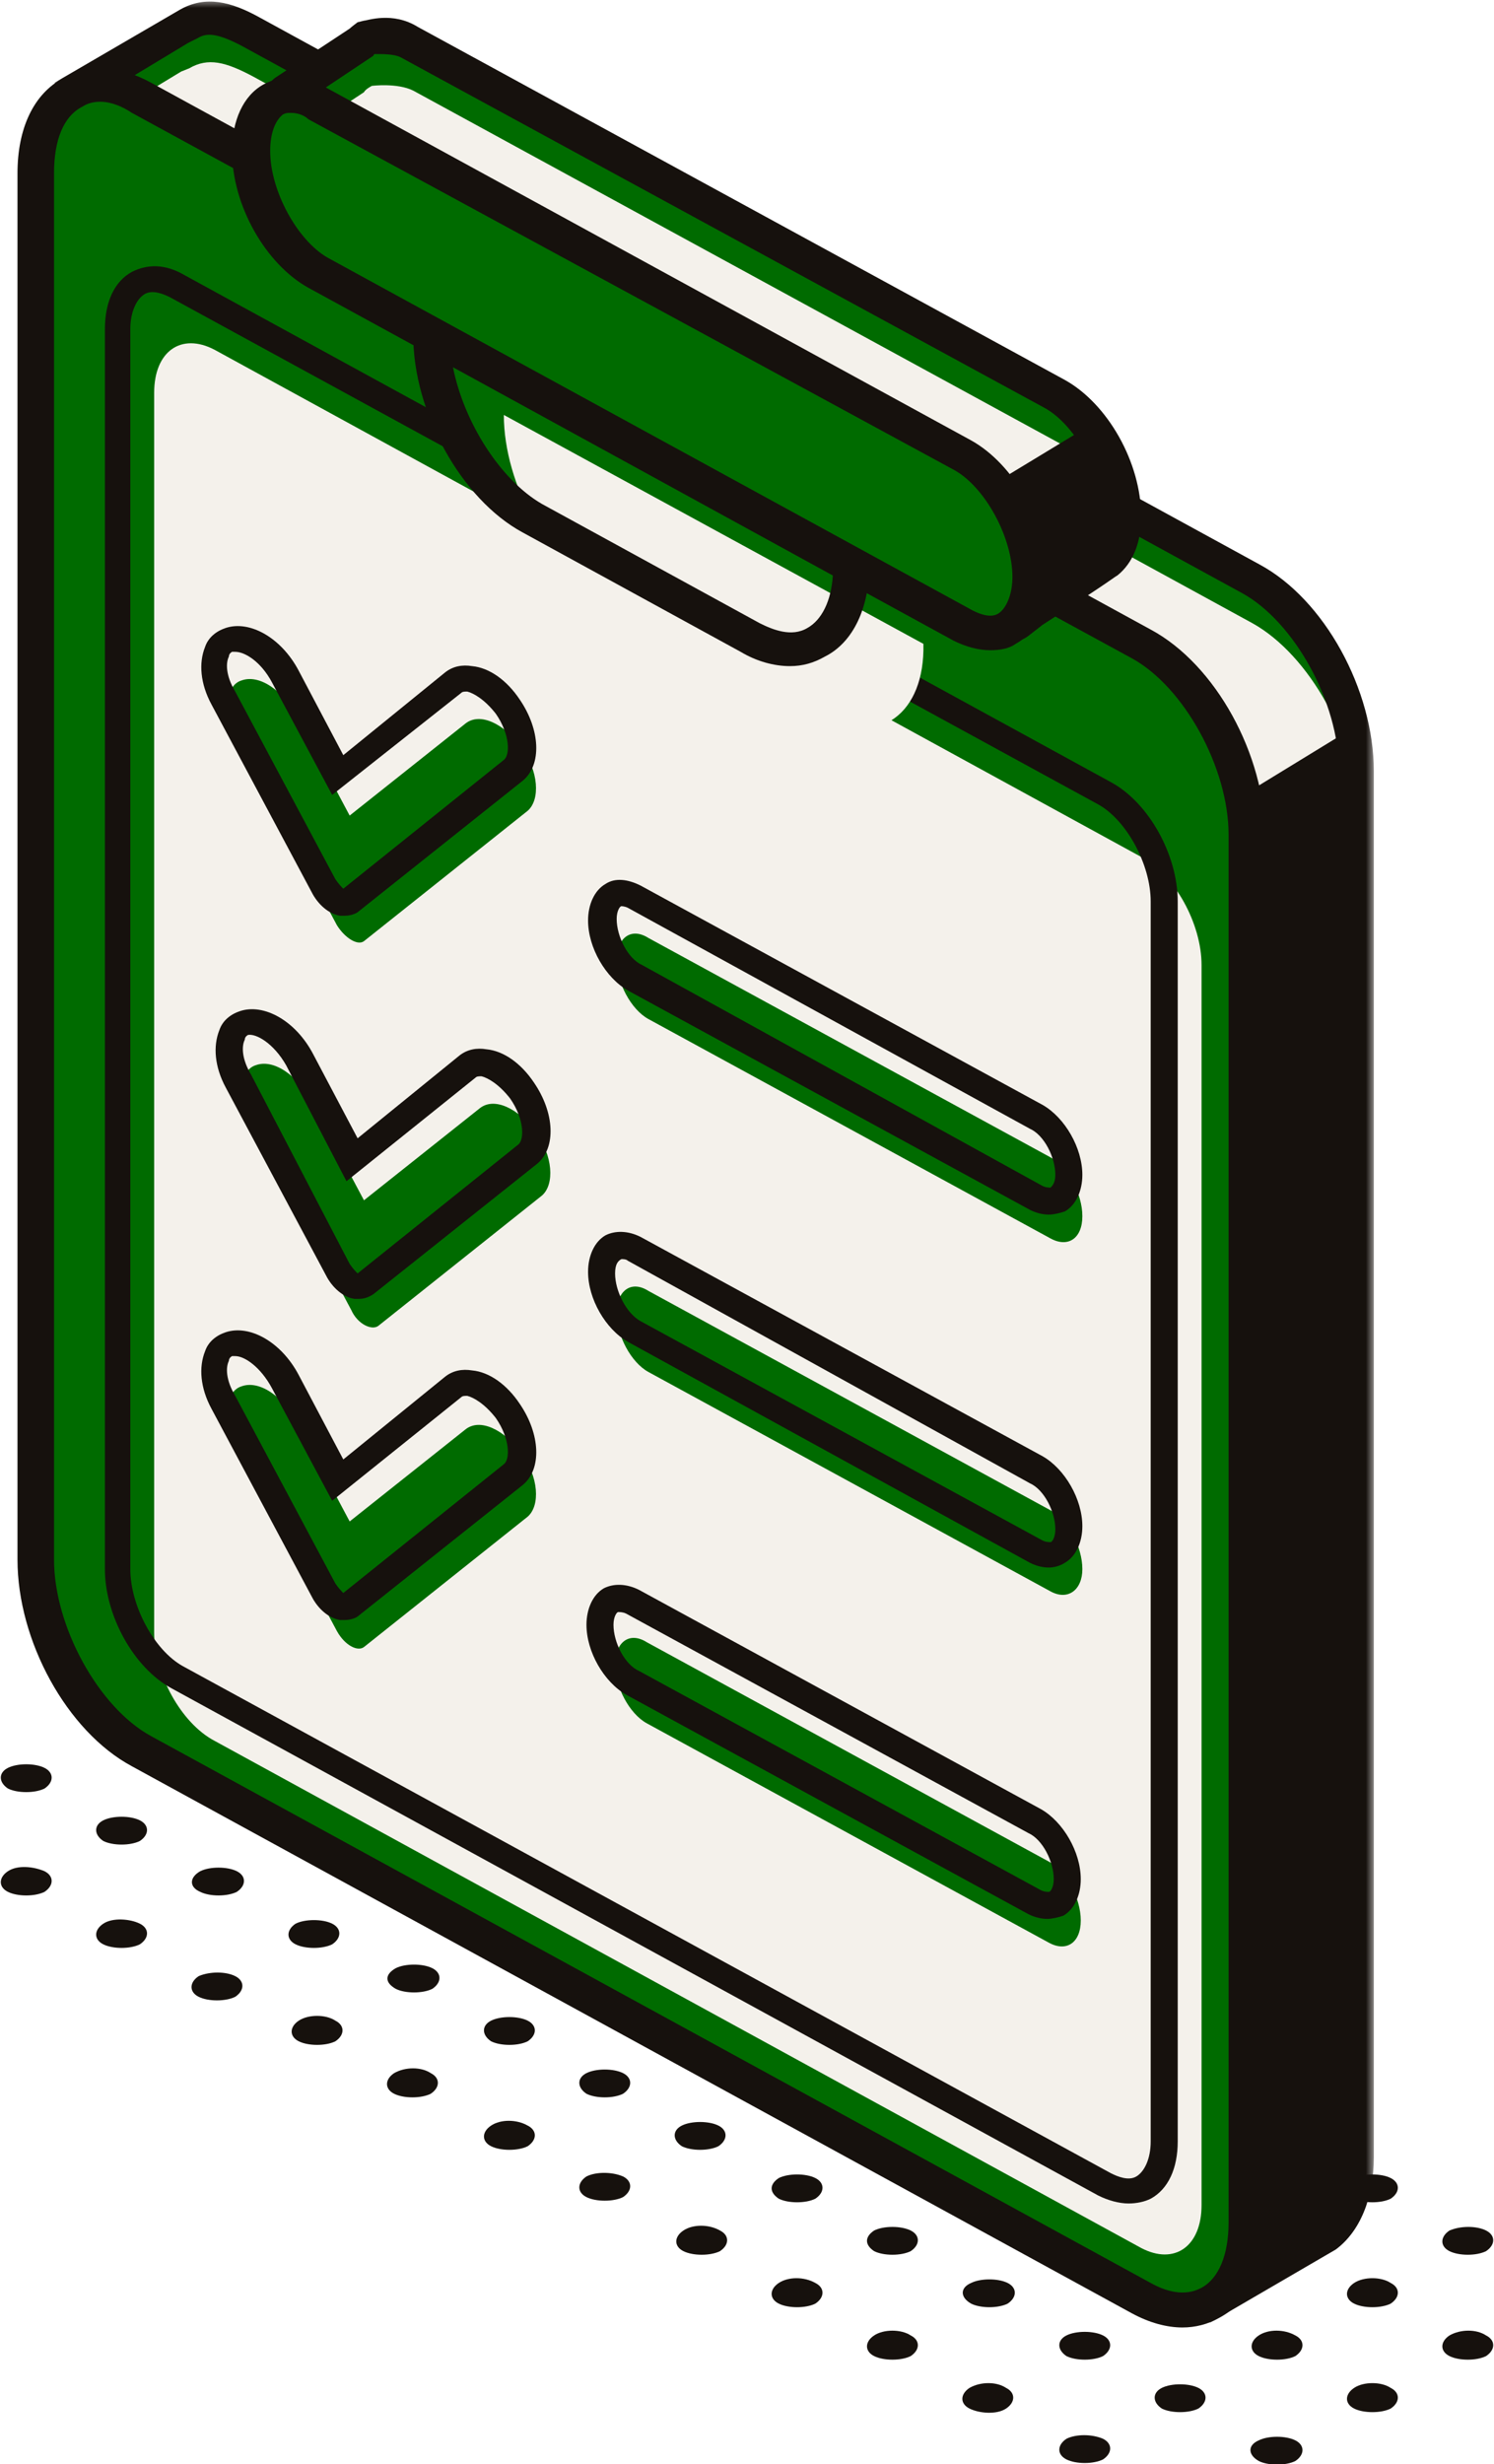
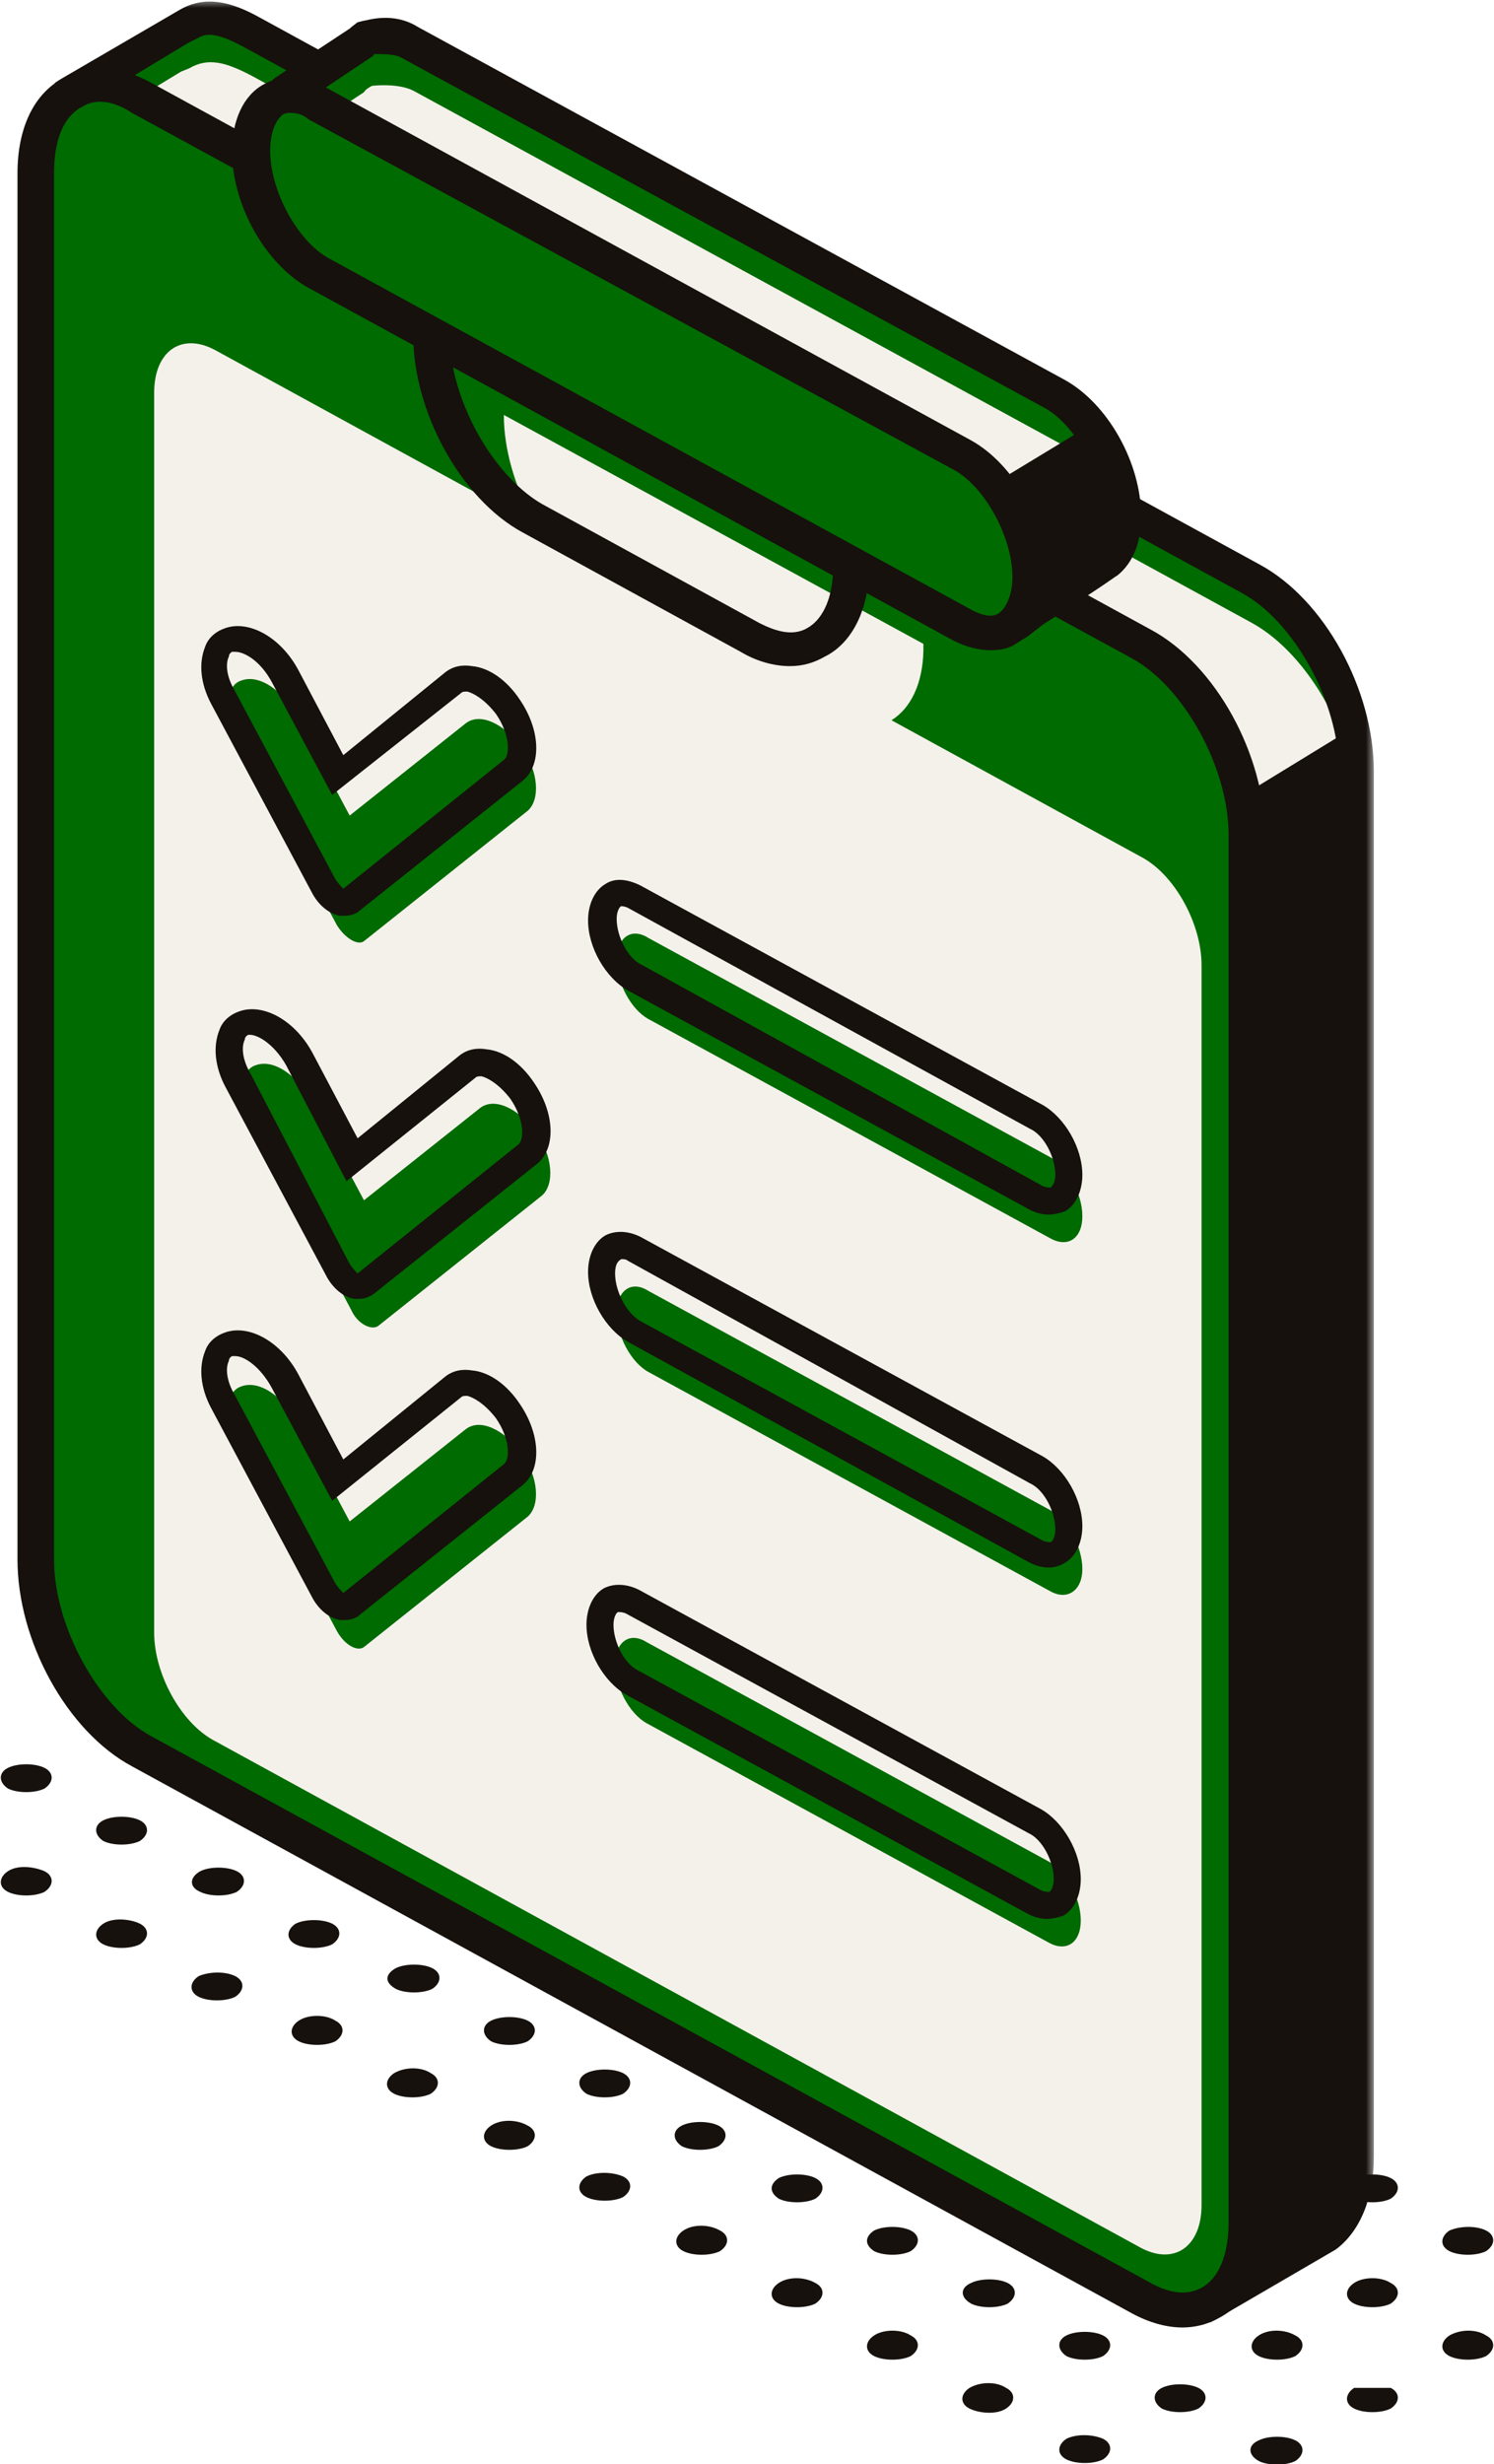
<svg xmlns="http://www.w3.org/2000/svg" version="1.1" id="Livello_1" x="0px" y="0px" viewBox="0 0 94 155" style="enable-background:new 0 0 94 155;" xml:space="preserve">
  <style type="text/css">
	.st0{fill-rule:evenodd;clip-rule:evenodd;fill:#006B00;}
	.st1{fill-rule:evenodd;clip-rule:evenodd;fill:#F4F1EB;}
	.st2{filter:url(#Adobe_OpacityMaskFilter);}
	.st3{fill-rule:evenodd;clip-rule:evenodd;fill:#FFFFFF;}
	.st4{mask:url(#mask-2_00000003103842638870112200000009128818292012117935_);fill-rule:evenodd;clip-rule:evenodd;fill:#16110D;}
	.st5{fill-rule:evenodd;clip-rule:evenodd;fill:#16110D;}
</style>
  <g id="Page-1">
    <g id="RECUPERO-RAEE" transform="translate(-761, -1049)">
      <g id="Group-124" transform="translate(761, 1049)">
        <path id="Fill-1" class="st0" d="M78.7,36.4L15.8,2c-1.7-0.9-2.8-1.2-4-0.5l-0.5,0.2l-6.6,4l0.8,3.8l3.6,6.8V94     c0,4.6,3,10,6.7,12l56.3,30.8l4.4,7.8l6.3-3.7l0.5-0.3c1.2-0.9,2-2.6,2-4.9V48.4C85.4,43.8,82.4,38.4,78.7,36.4" />
        <path id="Fill-3" class="st1" d="M78.8,39.2L15.9,4.8c-1.7-0.9-2.8-1.2-4-0.5l-0.5,0.2l-6.6,4l0.8,3.8l3.6,6.8v77.7     c0,4.6,3,10,6.7,12l56.3,30.8l5,1.8l4,0.7l1.6-2.2c1.2-0.9,2.6,0.8,2.6-1.5V51.2C85.4,46.6,82.4,41.2,78.8,39.2" />
        <g id="Group-7" transform="translate(3.437, 0)">
          <g id="Clip-6">
				</g>
          <defs>
            <filter id="Adobe_OpacityMaskFilter" x="0" y="0" width="83.1" height="146.1">
              <feColorMatrix type="matrix" values="1 0 0 0 0  0 1 0 0 0  0 0 1 0 0  0 0 0 1 0" />
            </filter>
          </defs>
          <mask maskUnits="userSpaceOnUse" x="0" y="0" width="83.1" height="146.1" id="mask-2_00000003103842638870112200000009128818292012117935_">
            <g class="st2">
              <polygon id="path-1_00000118392077750694395170000015414341798974940293_" class="st3" points="0,0 83.1,0 83.1,146.1         0,146.1       " />
            </g>
          </mask>
          <path id="Fill-5" class="st4" d="M3.2,9.1L6.9,16v78c0,4.2,2.8,9.3,6.1,11.1L69.6,136l4,7l5.8-3.4c0.9-0.6,1.4-2.1,1.4-4V48.4      c0-4.2-2.8-9.3-6.1-11.1L11.8,2.9C10.1,2,9.5,2.1,9,2.4L8.4,2.7L2.6,6.2L3.2,9.1z M72.7,146.1l-4.9-8.5l-56-30.6      c-4.1-2.2-7.2-7.9-7.2-13V16.6L0.9,9.7L0,5.2l7.9-4.6c1.6-0.9,3.2-0.5,5,0.5l62.9,34.4c4.1,2.2,7.2,7.9,7.2,13v87.2      c0,2.6-0.9,4.7-2.4,5.8L72.7,146.1z" />
        </g>
        <path id="Fill-8" class="st0" d="M71.8,144.5L8.9,110.2c-3.7-2-6.7-7.4-6.7-12V10.9c0-4.6,3-6.8,6.7-4.8l62.9,34.4     c3.7,2,6.7,7.4,6.7,12v87.2C78.4,144.4,75.5,146.5,71.8,144.5" />
        <path id="Fill-10" class="st5" d="M6.3,6.4c-0.4,0-0.8,0.1-1.1,0.3C4,7.3,3.4,8.8,3.4,10.9v87.2c0,4.2,2.8,9.3,6.1,11.1     l62.9,34.4c0.9,0.5,2.1,0.9,3.2,0.3c1.1-0.6,1.7-2.1,1.7-4.1V52.5c0-4.2-2.8-9.3-6.1-11.1L8.3,7.1C7.7,6.7,7,6.4,6.3,6.4      M74.4,146.4c-1,0-2.1-0.3-3.2-0.9L8.3,111.1c-4.1-2.2-7.2-7.9-7.2-13V10.9c0-2.8,1-5,2.9-6C5.5,4,7.5,4.1,9.5,5.2l62.9,34.4     c4.1,2.2,7.2,7.9,7.2,13v87.2c0,2.8-1,5-2.9,6C76,146.2,75.2,146.4,74.4,146.4" />
        <path id="Fill-12" class="st1" d="M71.8,141.4l-58.3-31.9c-2.1-1.1-3.8-4.2-3.8-6.8v-78c0-2.6,1.7-3.8,3.8-2.7l58.3,31.9     c2.1,1.1,3.8,4.2,3.8,6.8v78C75.6,141.3,73.9,142.5,71.8,141.4" />
-         <path id="Fill-14" class="st5" d="M69.9,136.7c0.4,0.2,1.1,0.5,1.6,0.2c0.5-0.3,0.9-1.1,0.9-2.2v-78c0-2.3-1.5-5.1-3.3-6.1     L10.7,18.7c-0.4-0.2-1.1-0.5-1.6-0.2c-0.5,0.3-0.9,1.1-0.9,2.2v78c0,2.3,1.5,5.1,3.3,6.1L69.9,136.7z M71,138.6     c-0.6,0-1.3-0.2-1.9-0.5l-58.3-31.9c-2.4-1.3-4.2-4.6-4.2-7.5v-78c0-1.7,0.6-3,1.7-3.6c1-0.5,2.1-0.5,3.3,0.2l58.3,31.9     c2.4,1.3,4.2,4.6,4.2,7.5v78c0,1.7-0.6,3-1.7,3.6C72,138.5,71.5,138.6,71,138.6L71,138.6z" />
        <path id="Fill-16" class="st0" d="M21.2,58.2l-6.3-11.8c-0.9-1.6-0.7-3.3,0.3-3.6l0,0c1.1-0.4,2.6,0.6,3.5,2.3l3.3,6.2l7.3-5.8     c0.9-0.7,2.4,0,3.5,1.5c1.1,1.5,1.2,3.3,0.4,4l-10.3,8.2C22.5,59.5,21.7,59,21.2,58.2" />
        <path id="Fill-18" class="st5" d="M14.8,41c-0.1,0-0.1,0-0.2,0c0,0-0.2,0.1-0.2,0.3c-0.2,0.4-0.2,1.2,0.4,2.2l6.3,11.8     c0.2,0.3,0.4,0.5,0.5,0.6l10.1-8.1c0.4-0.3,0.4-1.6-0.5-2.9c-0.7-0.9-1.4-1.3-1.8-1.4c-0.2,0-0.3,0-0.4,0.1L20.9,50l-3.8-7.1     C16.4,41.6,15.4,41,14.8,41 M21.7,57.6c-0.1,0-0.2,0-0.3,0c-0.7-0.1-1.4-0.7-1.8-1.5l-6.3-11.8c-0.7-1.3-0.8-2.6-0.4-3.6     c0.2-0.6,0.7-1,1.3-1.2c1.5-0.5,3.5,0.6,4.6,2.7l2.8,5.3l6.4-5.2c0.5-0.4,1.1-0.5,1.7-0.4c1.1,0.1,2.2,0.9,3,2.1     c1.3,1.9,1.4,4.1,0.2,5.1l-10.3,8.2C22.4,57.5,22,57.6,21.7,57.6" />
        <path id="Fill-20" class="st0" d="M22.1,82.4l-6.3-11.8c-0.9-1.6-0.7-3.3,0.3-3.6l0,0c1.1-0.4,2.6,0.6,3.5,2.3l3.3,6.2l7.3-5.8     c0.9-0.7,2.4,0,3.5,1.5c1.1,1.5,1.2,3.3,0.4,4l-10.3,8.2C23.4,83.7,22.5,83.3,22.1,82.4" />
        <path id="Fill-22" class="st5" d="M22,79.5c0.2,0.3,0.4,0.5,0.5,0.6L32.6,72c0.4-0.3,0.4-1.6-0.5-2.9c-0.7-0.9-1.4-1.3-1.8-1.4     c-0.2,0-0.3,0-0.4,0.1l-8.1,6.5L18,67c-0.8-1.4-1.9-2-2.4-1.9c0,0-0.2,0.1-0.2,0.3c-0.2,0.4-0.2,1.2,0.4,2.2L22,79.5z M22.6,81.7     c-0.1,0-0.2,0-0.3,0c-0.7-0.1-1.4-0.7-1.8-1.5l-6.3-11.8c-0.7-1.3-0.8-2.6-0.4-3.6c0.2-0.6,0.7-1,1.3-1.2     c1.5-0.5,3.5,0.6,4.6,2.7l2.8,5.3l6.4-5.2c0.5-0.4,1.1-0.5,1.7-0.4c1.1,0.1,2.2,0.9,3,2.1c1.3,1.9,1.4,4.1,0.2,5.1l-10.3,8.2     C23.2,81.6,22.9,81.7,22.6,81.7L22.6,81.7z" />
        <path id="Fill-24" class="st0" d="M21.2,102.6l-6.3-11.8c-0.9-1.6-0.7-3.3,0.3-3.6l0,0c1.1-0.4,2.6,0.6,3.5,2.3l3.3,6.2l7.3-5.8     c0.9-0.7,2.4,0,3.5,1.5c1.1,1.5,1.2,3.3,0.4,4l-10.3,8.2C22.5,103.9,21.7,103.5,21.2,102.6" />
        <path id="Fill-26" class="st5" d="M14.8,85.3c-0.1,0-0.1,0-0.2,0c0,0-0.2,0.1-0.2,0.3c-0.2,0.4-0.2,1.2,0.4,2.2l6.3,11.8     c0.2,0.3,0.4,0.5,0.5,0.6l10.1-8.1c0.4-0.3,0.4-1.6-0.5-2.9c-0.7-0.9-1.4-1.3-1.8-1.4c-0.2,0-0.3,0-0.4,0.1l-8.1,6.5l-3.8-7.1     C16.4,86,15.4,85.3,14.8,85.3 M21.7,101.9c-0.1,0-0.2,0-0.3,0c-0.7-0.1-1.4-0.7-1.8-1.5l-6.3-11.8c-0.7-1.3-0.8-2.6-0.4-3.6     c0.2-0.6,0.7-1,1.3-1.2c1.5-0.5,3.5,0.6,4.6,2.7l2.8,5.3l6.4-5.2c0.5-0.4,1.1-0.5,1.7-0.4c1.1,0.1,2.2,0.9,3,2.1     c1.3,1.9,1.4,4.1,0.2,5.1l-10.3,8.2C22.4,101.8,22,101.9,21.7,101.9" />
        <path id="Fill-28" class="st0" d="M66.1,77.9L40.8,64.1c-1.1-0.6-2-2.3-2-3.7c0-1.4,0.9-2.1,2-1.4l25.3,13.8c1.1,0.6,2,2.3,2,3.7     C68.1,77.9,67.2,78.5,66.1,77.9" />
        <path id="Fill-30" class="st5" d="M65.6,74.6c0.2,0.1,0.4,0.1,0.5,0.1c0.1-0.1,0.3-0.3,0.3-0.8c0-1.1-0.7-2.5-1.6-2.9L39.5,57.1     C39.3,57,39.1,57,39.1,57c-0.1,0-0.3,0.3-0.3,0.8c0,1.1,0.7,2.5,1.6,2.9L65.6,74.6z M66,76.4c-0.4,0-0.8-0.1-1.2-0.3L39.5,62.3     c-1.4-0.8-2.5-2.7-2.5-4.4c0-1,0.4-1.9,1.1-2.3c0.6-0.4,1.4-0.3,2.2,0.1l25.3,13.8c1.4,0.8,2.5,2.7,2.5,4.4c0,1-0.4,1.9-1.1,2.3     C66.7,76.3,66.3,76.4,66,76.4L66,76.4z" />
        <path id="Fill-32" class="st0" d="M66.1,100.1L40.8,86.3c-1.1-0.6-2-2.3-2-3.7c0-1.4,0.9-2.1,2-1.4L66.1,95c1.1,0.6,2,2.3,2,3.7     C68.1,100,67.2,100.7,66.1,100.1" />
        <path id="Fill-34" class="st5" d="M39.1,79.2C39.1,79.2,39.1,79.2,39.1,79.2c-0.2,0.1-0.4,0.3-0.4,0.9c0,1.1,0.7,2.5,1.6,3     l25.3,13.8c0.2,0.1,0.4,0.1,0.5,0.1c0.1,0,0.3-0.3,0.3-0.8c0-1.1-0.7-2.5-1.6-2.9L39.5,79.3C39.4,79.2,39.2,79.2,39.1,79.2      M66,98.6c-0.4,0-0.8-0.1-1.2-0.3L39.5,84.4c-1.4-0.8-2.5-2.7-2.5-4.4c0-1,0.4-1.9,1.1-2.3c0.6-0.3,1.4-0.3,2.2,0.1l25.3,13.8     c1.4,0.8,2.5,2.7,2.5,4.4c0,1-0.4,1.9-1.1,2.3C66.7,98.5,66.3,98.6,66,98.6" />
        <path id="Fill-36" class="st0" d="M66,122.2l-25.3-13.8c-1.1-0.6-2-2.3-2-3.7c0-1.4,0.9-2.1,2-1.4L66,117.1c1.1,0.6,2,2.3,2,3.7     C68,122.2,67.1,122.8,66,122.2" />
        <path id="Fill-38" class="st5" d="M65.5,118.9c0.2,0.1,0.4,0.1,0.5,0.1c0.1,0,0.3-0.3,0.3-0.8c0-1.1-0.7-2.5-1.6-2.9l-25.3-13.8     c-0.2-0.1-0.4-0.1-0.5-0.1c-0.1,0-0.3,0.3-0.3,0.8c0,1.1,0.7,2.5,1.6,2.9L65.5,118.9z M65.9,120.7c-0.4,0-0.8-0.1-1.2-0.3     l-25.3-13.8c-1.4-0.8-2.5-2.7-2.5-4.4c0-1,0.4-1.9,1.1-2.3c0.6-0.3,1.4-0.3,2.2,0.1l25.3,13.8c1.4,0.8,2.5,2.7,2.5,4.4     c0,1-0.4,1.9-1.1,2.3C66.6,120.6,66.2,120.7,65.9,120.7L65.9,120.7z" />
        <path id="Fill-40" class="st0" d="M69.6,35.4c0.7-0.6,1.1-1.6,1.1-3c0-2.9-1.9-6.3-4.2-7.6L25.8,2.7c-1-0.5-2.6-0.3-2.6-0.3     s-0.4,0.2-0.5,0.3l-4.7,3.1c-0.3,0.2-0.3,0.7,0,0.9l4.9,3.3c0.8,1.4,1.8,2.5,3,3.2l8.7,4.8l8.6,5.9L62.6,39     c0.4,0.3,1,0.4,1.5,0.1C65.7,38,69.5,35.5,69.6,35.4L69.6,35.4z" />
        <path id="Fill-42" class="st1" d="M70.9,35.5c0-2.9-1.9-6.3-4.2-7.6L26,5.7c-1-0.5-2.6-0.3-2.6-0.3S23,5.6,22.9,5.8l-4.7,3.1     c-0.3,0.2-0.3,0.7,0,0.9l4.9,3.3c0.8,1.4,1.8,2.5,3,3.2l8.7,4.8l28.5,18.6L70.9,35.5z" />
        <path id="Fill-44" class="st5" d="M19.3,6.3l4.5,3l0.1,0.2c0.7,1.2,1.6,2.2,2.5,2.7l8.7,4.8l8.7,5.9l19.5,15.2l1-0.6     c1.8-1.2,4.3-2.8,4.5-3l0,0l-0.1,0c0.5-0.4,0.7-1.2,0.7-2.1c0-2.5-1.7-5.6-3.6-6.7L25.2,3.6c-0.4-0.2-1.1-0.2-1.6-0.2     c-0.1,0-0.1,0.1-0.1,0.1L19.3,6.3z M63.4,40.4c-0.5,0-1.1-0.2-1.5-0.5L42.4,24.7l-8.5-5.8l-8.6-4.7c-1.2-0.7-2.4-1.9-3.3-3.4     l-4.7-3.2c-0.5-0.3-0.7-0.8-0.7-1.4c0-0.5,0.3-1,0.7-1.3L22,1.8c0.1-0.1,0.5-0.4,0.5-0.4l0.4-0.1c0.2,0,1.8-0.6,3.4,0.4L67,23.9     c2.7,1.5,4.8,5.2,4.8,8.6c0,1.6-0.5,2.9-1.5,3.7l0,0c-0.2,0.1-0.2,0.2-4.7,3.1L64.7,40C64.3,40.3,63.9,40.4,63.4,40.4L63.4,40.4z     " />
        <path id="Fill-46" class="st0" d="M47.2,40l-13.7-7.5c-3.5-1.9-6.4-7.1-6.4-11.5l26.4,14.4C53.5,39.9,50.7,42,47.2,40" />
        <path id="Fill-48" class="st1" d="M51.8,45.1l-13.7-7.5c-3.5-1.9-6.4-7.1-6.4-11.5l26.4,14.4C58.2,44.9,55.3,47,51.8,45.1" />
        <path id="Fill-50" class="st5" d="M28.5,23.1c0.7,3.5,3,7.1,5.6,8.6l13.7,7.5c0.8,0.4,2,0.9,3,0.3c0.9-0.5,1.5-1.7,1.6-3.3     L28.5,23.1z M49.7,41.9c-1,0-2.1-0.3-3.1-0.9l-13.7-7.5C29,31.4,26,25.9,26,21.1v-1.9l28.7,15.7v0.6c0,2.7-1,4.9-2.8,5.8     C51.2,41.7,50.5,41.9,49.7,41.9L49.7,41.9z" />
        <path id="Fill-52" class="st0" d="M60.7,39.4L20,17.2c-2.3-1.3-4.2-4.7-4.2-7.6s1.9-4.3,4.2-3l40.6,22.2c2.3,1.3,4.2,4.7,4.2,7.6     C64.9,39.3,63,40.6,60.7,39.4" />
        <path id="Fill-54" class="st5" d="M18.3,7.1c-0.2,0-0.3,0-0.5,0.1C17.3,7.6,17,8.4,17,9.5c0,2.5,1.7,5.6,3.6,6.7l40.6,22.2     c0.4,0.2,1.1,0.5,1.6,0.2c0.5-0.3,0.9-1.2,0.9-2.3c0-2.5-1.7-5.6-3.6-6.7L19.4,7.5C19.2,7.3,18.8,7.1,18.3,7.1 M62.3,40.9     c-0.7,0-1.5-0.2-2.3-0.6L19.4,18.1c-2.7-1.5-4.8-5.2-4.8-8.6c0-1.9,0.7-3.5,2-4.2c1.1-0.6,2.5-0.5,3.9,0.2l40.6,22.2     c2.7,1.5,4.8,5.2,4.8,8.6c0,1.9-0.7,3.5-2,4.2C63.5,40.8,62.9,40.9,62.3,40.9" />
        <polygon id="Fill-56" class="st5" points="62.4,30.5 68.5,26.8 70.9,32.1 69.6,35.4 64.6,38.8 64.5,34.9    " />
        <polygon id="Fill-58" class="st5" points="78.4,49.9 85.1,45.8 85.3,136.3 83.9,140.2 77.7,143.7 78.2,52.1    " />
        <path id="Fill-60" class="st5" d="M14.8,124.3c0.6,0.3,0.6,0.9,0,1.3c-0.6,0.3-1.7,0.3-2.3,0c-0.6-0.3-0.6-0.9,0-1.3     C13.2,124,14.2,124,14.8,124.3" />
        <path id="Fill-62" class="st5" d="M8.8,121c0.6,0.3,0.6,0.9,0,1.3c-0.6,0.3-1.7,0.3-2.3,0s-0.6-0.9,0-1.3S8.2,120.7,8.8,121" />
        <path id="Fill-64" class="st5" d="M2.8,117.7c0.6,0.3,0.6,0.9,0,1.3c-0.6,0.3-1.7,0.3-2.3,0c-0.6-0.3-0.6-0.9,0-1.3     S2.1,117.4,2.8,117.7" />
        <path id="Fill-66" class="st5" d="M69.4,153.4c0.6,0.3,0.6,0.9,0,1.3c-0.6,0.3-1.7,0.3-2.3,0c-0.6-0.3-0.6-0.9,0-1.3     C67.7,153.1,68.7,153.1,69.4,153.4" />
        <path id="Fill-68" class="st5" d="M63.3,150.2c0.6,0.3,0.6,0.9,0,1.3s-1.7,0.3-2.3,0c-0.6-0.3-0.6-0.9,0-1.3     C61.7,149.8,62.7,149.8,63.3,150.2" />
        <path id="Fill-70" class="st5" d="M57.3,146.9c0.6,0.3,0.6,0.9,0,1.3c-0.6,0.3-1.7,0.3-2.3,0s-0.6-0.9,0-1.3     C55.6,146.5,56.7,146.5,57.3,146.9" />
        <path id="Fill-72" class="st5" d="M51.3,143.6c0.6,0.3,0.6,0.9,0,1.3c-0.6,0.3-1.7,0.3-2.3,0c-0.6-0.3-0.6-0.9,0-1.3     C49.6,143.2,50.6,143.2,51.3,143.6" />
        <path id="Fill-74" class="st5" d="M45.3,140.3c0.6,0.3,0.6,0.9,0,1.3c-0.6,0.3-1.7,0.3-2.3,0c-0.6-0.3-0.6-0.9,0-1.3     S44.6,139.9,45.3,140.3" />
        <path id="Fill-76" class="st5" d="M39.2,136.9c0.6,0.3,0.6,0.9,0,1.3c-0.6,0.3-1.7,0.3-2.3,0s-0.6-0.9,0-1.3     C37.5,136.6,38.5,136.6,39.2,136.9" />
        <path id="Fill-78" class="st5" d="M33.2,133.7c0.6,0.3,0.6,0.9,0,1.3c-0.6,0.3-1.7,0.3-2.3,0c-0.6-0.3-0.6-0.9,0-1.3     C31.5,133.3,32.5,133.3,33.2,133.7" />
        <path id="Fill-80" class="st5" d="M27.1,130.4c0.6,0.3,0.6,0.9,0,1.3c-0.6,0.3-1.7,0.3-2.3,0c-0.6-0.3-0.6-0.9,0-1.3     C25.5,130,26.5,130,27.1,130.4" />
        <path id="Fill-82" class="st5" d="M21.1,127.1c0.6,0.3,0.6,0.9,0,1.3c-0.6,0.3-1.7,0.3-2.3,0c-0.6-0.3-0.6-0.9,0-1.3     C19.4,126.7,20.5,126.7,21.1,127.1" />
        <path id="Fill-84" class="st5" d="M20.9,121c0.6,0.3,0.6,0.9,0,1.3c-0.6,0.3-1.7,0.3-2.3,0c-0.6-0.3-0.6-0.9,0-1.3     C19.2,120.7,20.3,120.7,20.9,121" />
        <path id="Fill-86" class="st5" d="M12.6,117.7c0.6-0.3,1.7-0.3,2.3,0c0.6,0.3,0.6,0.9,0,1.3c-0.6,0.3-1.7,0.3-2.3,0     C11.9,118.7,11.9,118.1,12.6,117.7" />
        <path id="Fill-88" class="st5" d="M6.5,114.5c0.6-0.3,1.7-0.3,2.3,0c0.6,0.3,0.6,0.9,0,1.3c-0.6,0.3-1.7,0.3-2.3,0     C5.9,115.4,5.9,114.8,6.5,114.5" />
        <path id="Fill-90" class="st5" d="M0.5,111.2c0.6-0.3,1.7-0.3,2.3,0s0.6,0.9,0,1.3c-0.6,0.3-1.7,0.3-2.3,0     C-0.1,112.1-0.1,111.5,0.5,111.2" />
        <path id="Fill-92" class="st5" d="M79.2,153.5c0.6-0.3,1.7-0.3,2.3,0c0.6,0.3,0.6,0.9,0,1.3c-0.6,0.3-1.7,0.3-2.3,0     C78.5,154.4,78.5,153.8,79.2,153.5" />
-         <path id="Fill-94" class="st5" d="M87.5,150.2c0.6,0.3,0.6,0.9,0,1.3c-0.6,0.3-1.7,0.3-2.3,0c-0.6-0.3-0.6-0.9,0-1.3     C85.8,149.8,86.9,149.8,87.5,150.2" />
+         <path id="Fill-94" class="st5" d="M87.5,150.2c0.6,0.3,0.6,0.9,0,1.3c-0.6,0.3-1.7,0.3-2.3,0c-0.6-0.3-0.6-0.9,0-1.3     " />
        <path id="Fill-96" class="st5" d="M93.5,146.9c0.6,0.3,0.6,0.9,0,1.3c-0.6,0.3-1.7,0.3-2.3,0c-0.6-0.3-0.6-0.9,0-1.3     C91.9,146.5,92.9,146.5,93.5,146.9" />
        <path id="Fill-98" class="st5" d="M73.1,150.2c0.6-0.3,1.7-0.3,2.3,0c0.6,0.3,0.6,0.9,0,1.3c-0.6,0.3-1.7,0.3-2.3,0     C72.5,151.1,72.5,150.5,73.1,150.2" />
        <path id="Fill-100" class="st5" d="M81.5,146.9c0.6,0.3,0.6,0.9,0,1.3c-0.6,0.3-1.7,0.3-2.3,0c-0.6-0.3-0.6-0.9,0-1.3     C79.8,146.5,80.8,146.5,81.5,146.9" />
        <path id="Fill-102" class="st5" d="M87.5,143.6c0.6,0.3,0.6,0.9,0,1.3c-0.6,0.3-1.7,0.3-2.3,0c-0.6-0.3-0.6-0.9,0-1.3     C85.8,143.2,86.9,143.2,87.5,143.6" />
        <path id="Fill-104" class="st5" d="M93.5,140.3c0.6,0.3,0.6,0.9,0,1.3c-0.6,0.3-1.7,0.3-2.3,0c-0.6-0.3-0.6-0.9,0-1.3     C91.9,140,92.9,140,93.5,140.3" />
        <path id="Fill-106" class="st5" d="M67.1,146.9c0.6-0.3,1.7-0.3,2.3,0c0.6,0.3,0.6,0.9,0,1.3c-0.6,0.3-1.7,0.3-2.3,0     C66.5,147.8,66.5,147.2,67.1,146.9" />
        <path id="Fill-108" class="st5" d="M87.5,137c0.6,0.3,0.6,0.9,0,1.3c-0.6,0.3-1.7,0.3-2.3,0c-0.6-0.3-0.6-0.9,0-1.3     C85.8,136.7,86.9,136.7,87.5,137" />
        <path id="Fill-110" class="st5" d="M61.1,143.6c0.6-0.3,1.7-0.3,2.3,0c0.6,0.3,0.6,0.9,0,1.3c-0.6,0.3-1.7,0.3-2.3,0     C60.4,144.5,60.4,143.9,61.1,143.6" />
        <path id="Fill-112" class="st5" d="M55,140.3c0.6-0.3,1.7-0.3,2.3,0c0.6,0.3,0.6,0.9,0,1.3c-0.6,0.3-1.7,0.3-2.3,0     C54.4,141.2,54.4,140.7,55,140.3" />
        <path id="Fill-114" class="st5" d="M49,137c0.6-0.3,1.7-0.3,2.3,0c0.6,0.3,0.6,0.9,0,1.3c-0.6,0.3-1.7,0.3-2.3,0     C48.4,137.9,48.4,137.4,49,137" />
        <path id="Fill-116" class="st5" d="M42.9,133.7c0.6-0.3,1.7-0.3,2.3,0c0.6,0.3,0.6,0.9,0,1.3c-0.6,0.3-1.7,0.3-2.3,0     C42.3,134.6,42.3,134,42.9,133.7" />
        <path id="Fill-118" class="st5" d="M36.9,130.4c0.6-0.3,1.7-0.3,2.3,0c0.6,0.3,0.6,0.9,0,1.3c-0.6,0.3-1.7,0.3-2.3,0     C36.3,131.3,36.3,130.7,36.9,130.4" />
        <path id="Fill-120" class="st5" d="M30.9,127.1c0.6-0.3,1.7-0.3,2.3,0c0.6,0.3,0.6,0.9,0,1.3c-0.6,0.3-1.7,0.3-2.3,0     C30.3,128,30.3,127.4,30.9,127.1" />
        <path id="Fill-122" class="st5" d="M24.9,123.8c0.6-0.3,1.7-0.3,2.3,0c0.6,0.3,0.6,0.9,0,1.3c-0.6,0.3-1.7,0.3-2.3,0     C24.2,124.7,24.2,124.2,24.9,123.8" />
      </g>
    </g>
  </g>
</svg>